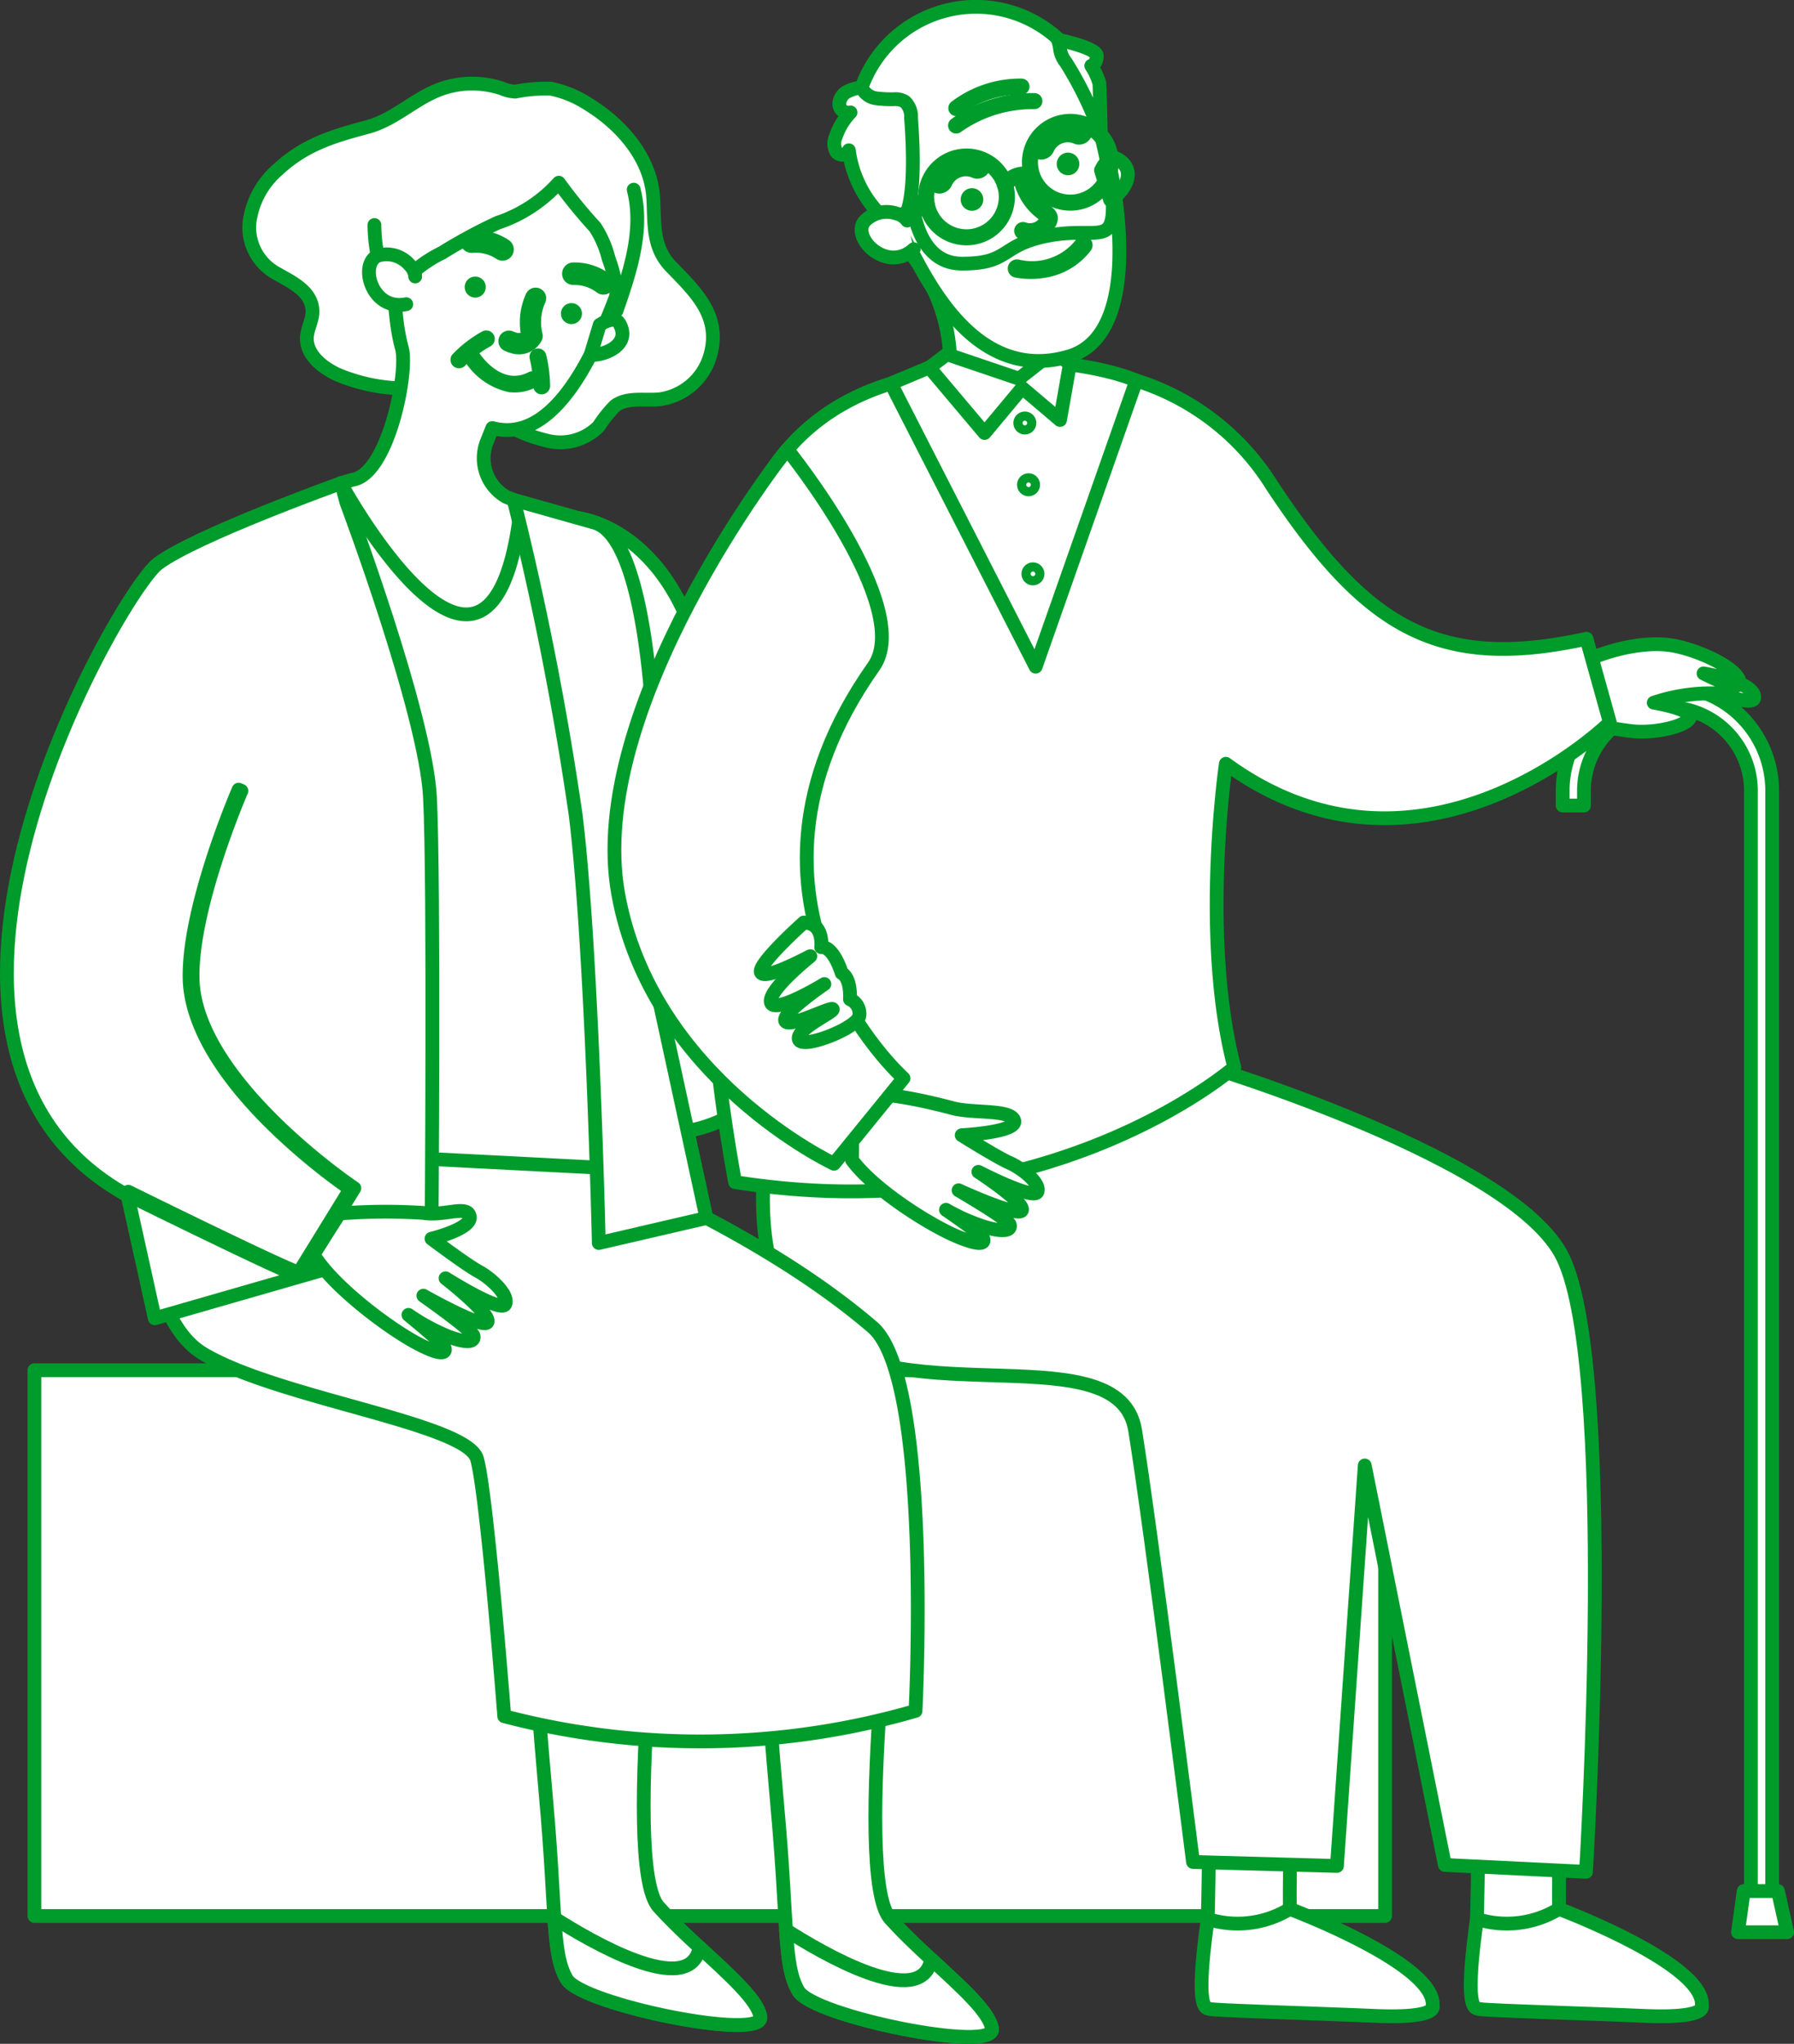
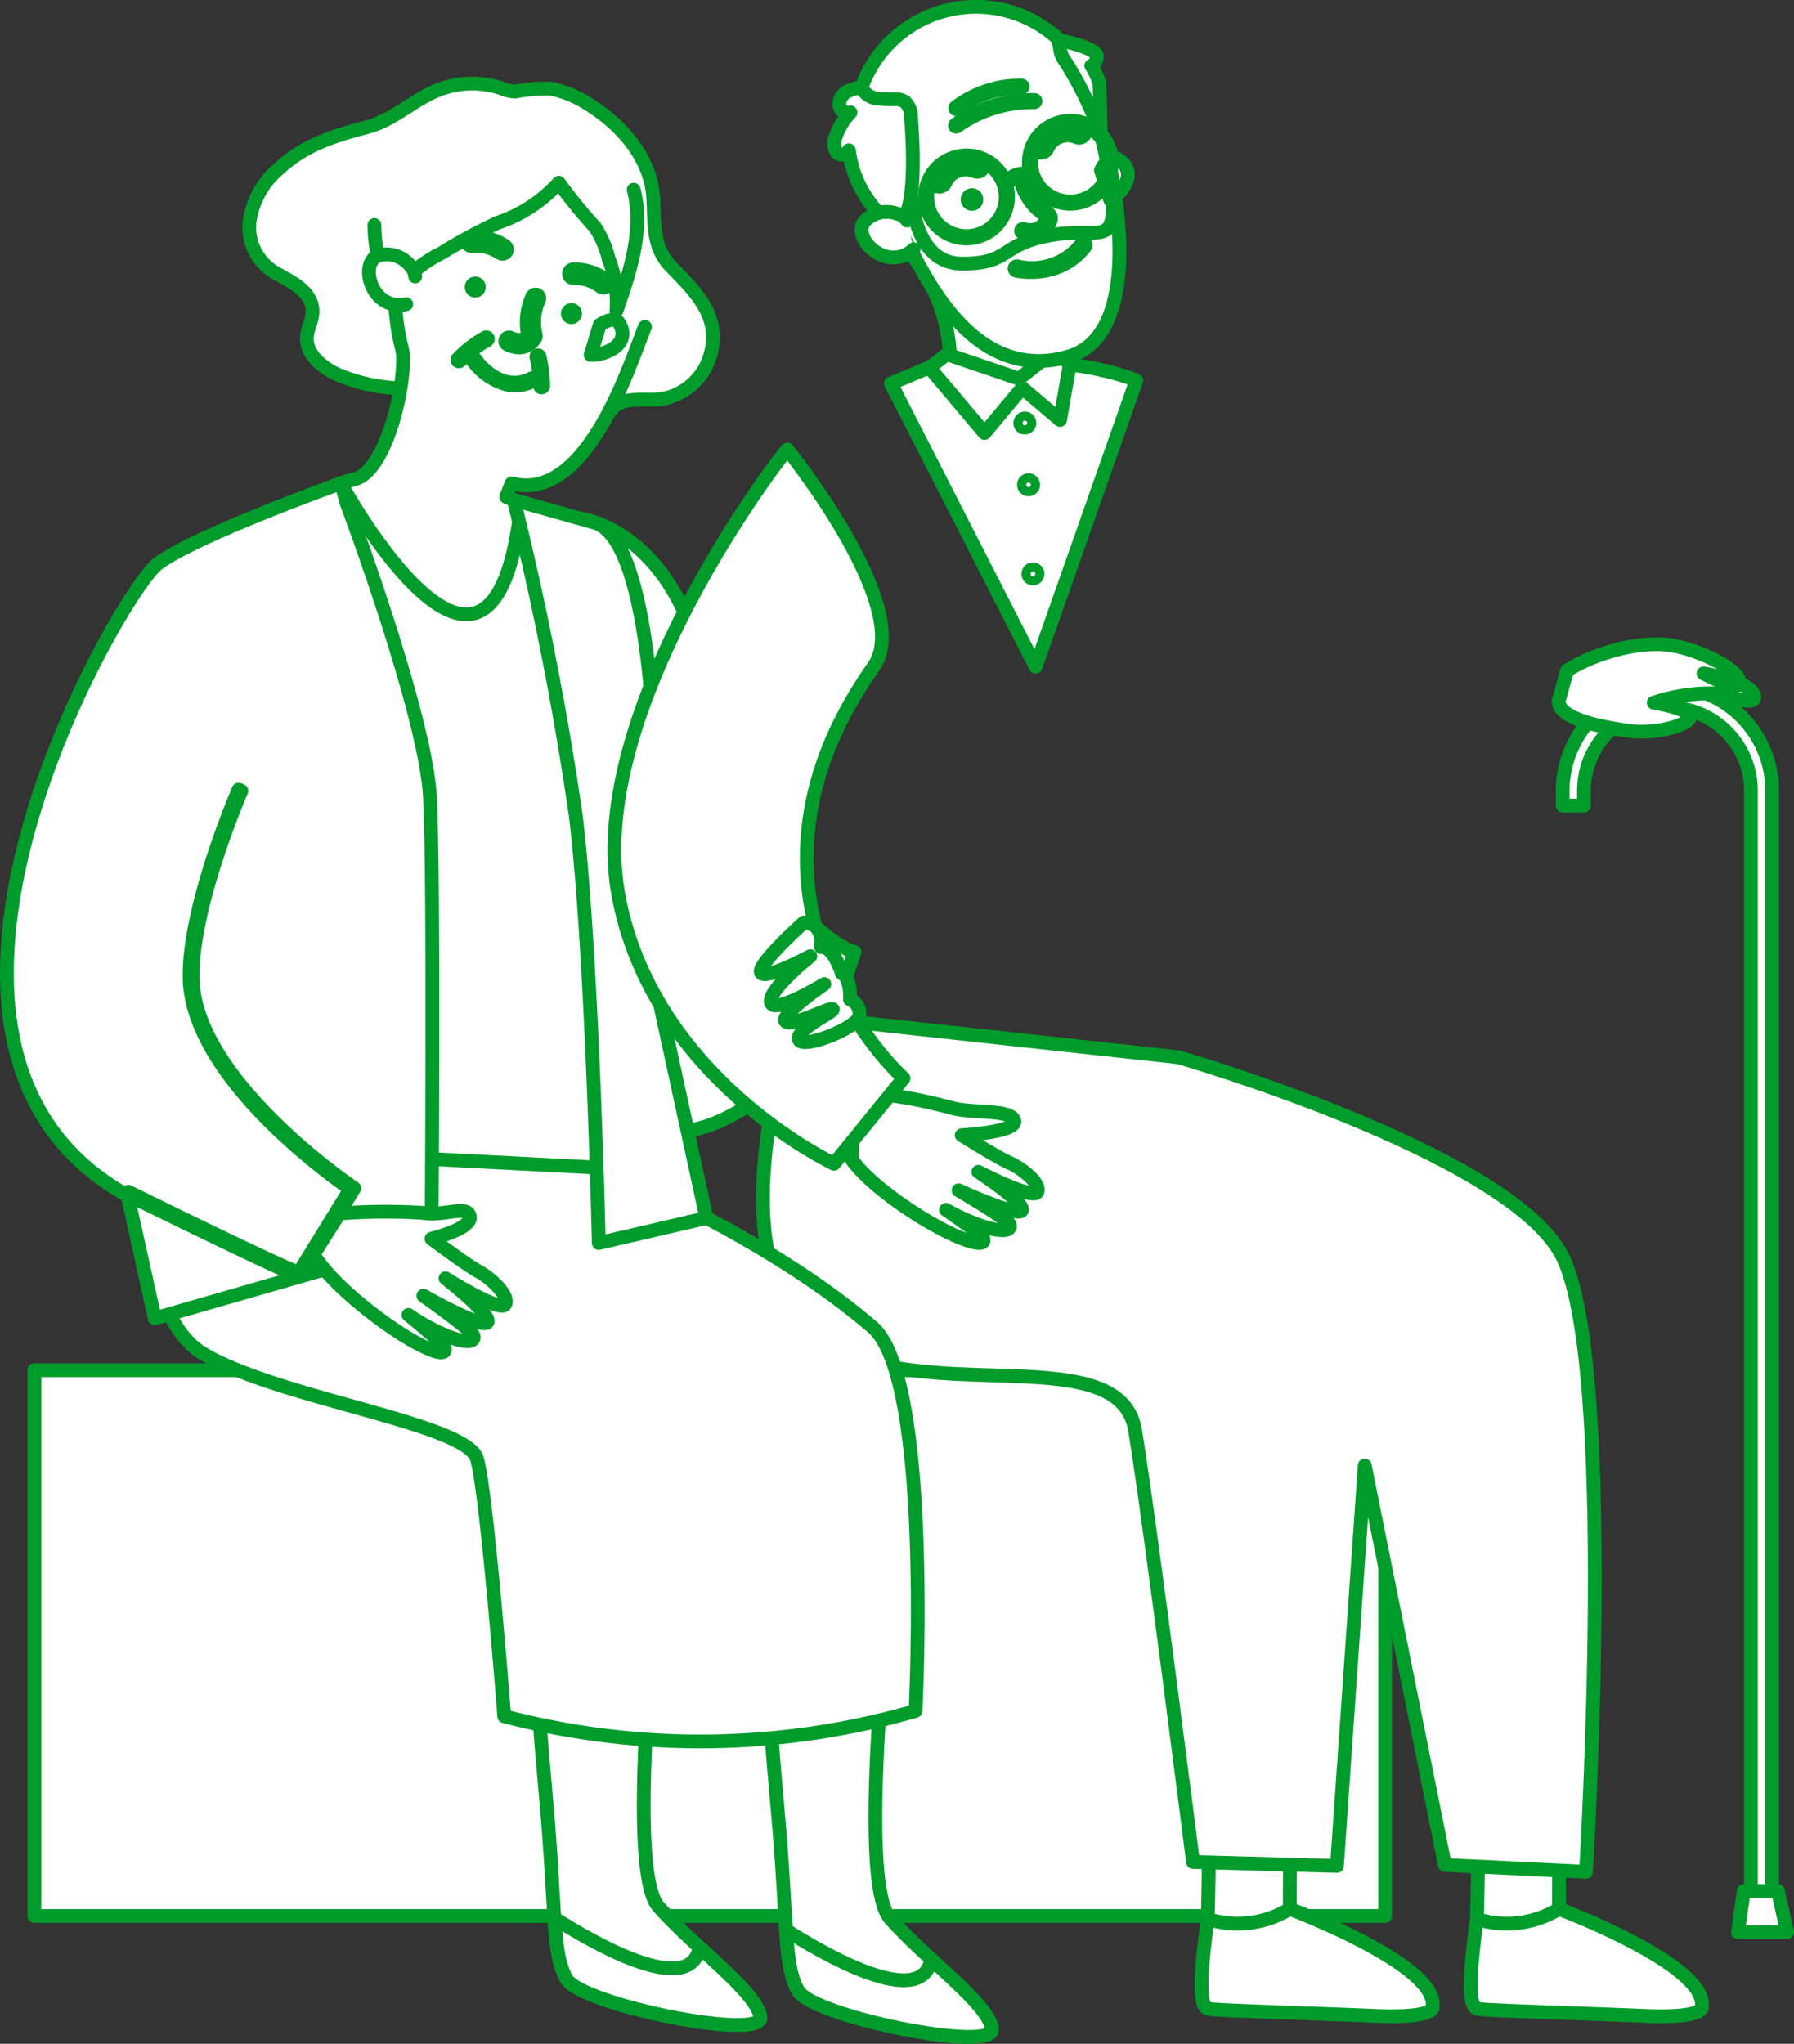
<svg xmlns="http://www.w3.org/2000/svg" width="130.162" height="148.265" viewBox="0 0 130.162 148.265">
  <rect x="0" y="0" width="130.162" height="148.265" fill="#333333" stroke="none" />
  <g id="f76b2f25-f442-48dd-9bdf-0fc176a05aac" data-name="レイヤー 2">
    <g id="affc2779-de0f-4484-8af5-8214ac153139" data-name="design">
      <g>
        <rect x="2.496" y="99.401" width="98" height="39.593" style="fill: #fff;stroke: #009c2b;stroke-linecap: round;stroke-linejoin: round" />
        <g>
          <path d="M127.037,139.523V57.366a6.057,6.057,0,0,0-12.114,0v1.071h-1.544V57.366a7.6,7.6,0,1,1,15.2,0v82.157Z" style="fill: #fff;stroke: #009c2b;stroke-linecap: round;stroke-linejoin: round" />
          <polygon points="126.099 140.171 126.513 137.188 128.999 137.188 129.662 140.171 126.099 140.171" style="fill: #fff;stroke: #009c2b;stroke-linecap: round;stroke-linejoin: round" />
          <path d="M41.859,37.572s7.333.585,9.453,12.336c1.618,8.965-1.981,5.273,3.144,12.033S62,69.062,62,69.062l-2.095,6.2S47.916,89.431,43.04,77,41.859,37.572,41.859,37.572Z" style="fill: #fff;stroke: #009c2b;stroke-linecap: round;stroke-linejoin: round" />
          <path d="M93.656,129.7s-.127,8.829-.058,8.955-.645,1.232-.645,1.232l-2.785.5-2.541-1.169s.223-8.208-.042-9.5S93.656,129.7,93.656,129.7Z" style="fill: #fff;stroke: #009c2b;stroke-linecap: round;stroke-linejoin: round" />
          <path d="M87.627,139.214a7.239,7.239,0,0,0,5.953-.735s10.689,4.006,10.362,7.052c0,0,.455.908-4.176.711s-11.828-.4-12.021-.508S86.646,146.116,87.627,139.214Z" style="fill: #fff;stroke: #009c2b;stroke-linecap: round;stroke-linejoin: round" />
          <path d="M113.187,129.7s-.127,8.829-.058,8.955-.644,1.232-.644,1.232l-2.786.5-2.541-1.169s.224-8.208-.042-9.5S113.187,129.7,113.187,129.7Z" style="fill: #fff;stroke: #009c2b;stroke-linecap: round;stroke-linejoin: round" />
          <path d="M107.158,139.214a7.239,7.239,0,0,0,5.953-.735s10.689,4.006,10.363,7.052c0,0,.455.908-4.176.711s-11.828-.4-12.021-.508S106.177,146.116,107.158,139.214Z" style="fill: #fff;stroke: #009c2b;stroke-linecap: round;stroke-linejoin: round" />
          <path d="M57.685,73.671S51.774,90.81,58.78,96.68s22.442.08,23.578,7.085,4.2,31.311,4.2,31.311L97,135.364l2.018-29.053,5.813,28.981,10.239.5s2.314-37.523-1.851-44.907S85.52,76.7,85.52,76.7Z" style="fill: #fff;stroke: #009c2b;stroke-linecap: round;stroke-linejoin: round" />
          <path d="M113.167,50.579s-1.162,1.681,5.232,2.461c1.405.171,3.678-.242,4.166-.9s-2.577-1.163-2.577-1.163A12.956,12.956,0,0,1,124.4,50.3c.884.137,2.876.936,2.876.279,0-1.135-3.677-1.729-3.677-1.729s2.539,1.339,2.608.724c.1-.932-2.619-2.3-4.689-2.715-2.307-.469-5.708.453-7.82,1.783l-.533,1.935Z" style="fill: #fff;stroke: #009c2b;stroke-linecap: round;stroke-linejoin: round" />
-           <path d="M74.932,26.918a17.9,17.9,0,0,1,17.374,8.336c6.8,10.27,12.014,13.444,22.8,11.085l1.694,6.069s-13.607,13.391-27.859,3c0,0-1.85,12.62.612,22.011,0,0-13.626,11.927-36.221,8.336a124.427,124.427,0,0,1-2.016-20.3,57.285,57.285,0,0,1,1.705-14.5S48.332,24.933,74.932,26.918Z" style="fill: #fff;stroke: #009c2b;stroke-linecap: round;stroke-linejoin: round" />
          <path d="M64.641,27.822l10.5,20.543,7.3-20.757s-5.007-2.321-14.778-1.054Z" style="fill: #fff;stroke: #009c2b;stroke-linecap: round;stroke-linejoin: round" />
          <path d="M79.565,8.27l-.008,0c-.013-.112-.027-.225-.045-.338a8.81,8.81,0,1,0-16.087,6.177c1.127,1.908,2.112,3.537,3.092,4.865a12.58,12.58,0,0,1,2.42,7.611l0,.535c5.8,2,7.716-.055,7.716-.055l-.425-3.22a.979.979,0,0,1,.76-1.08l.01,0c6.562-1.481,3.044-11.509,2.572-14.5Z" style="fill: #fff;stroke: #009c2b;stroke-linecap: round;stroke-linejoin: round" />
          <path d="M61.851,79.685s.7-1.032,7.309.715c1.451.384,4.2.058,4.426.9s-3.809,1.053-3.809,1.053,2.59,1.62,3.46,2,2.258,1.447,2.032,2.1-4.284-1.443-4.284-1.443,3.243,2.106,3.164,2.758-4.6-1.42-4.6-1.42,3.569,2.077,3.707,2.484-.379.6-1.821.171a14.333,14.333,0,0,1-2.8-1.238s2.4,1.648,2.618,1.945.3.869-1.767.008-6.111-3.43-7.669-5.57l.037-4.464Z" style="fill: #fff;stroke: #009c2b;stroke-linecap: round;stroke-linejoin: round" />
          <polygon points="67.438 26.657 68.704 25.699 73.936 27.473 76.501 25.453 77.621 26.426 76.909 30.468 74.166 28.139 71.433 31.413 67.432 26.669 67.438 26.657" style="fill: #fff;stroke: #009c2b;stroke-linecap: round;stroke-linejoin: round" />
          <g>
            <path d="M79.879,12.345s.539-1.179,1.167-.833c1.6.883.4,2.532-.5,3l-.667-2.165Z" style="fill: #fff;stroke: #009c2b;stroke-linecap: round;stroke-linejoin: round" />
            <path d="M71.331,14.344a.82.82,0,1,0-.682.938.819.819,0,0,0,.682-.938Z" style="fill: #009c2b" />
-             <path d="M78.3,11.764a.82.82,0,1,0-.682.939.82.82,0,0,0,.682-.939Z" style="fill: #009c2b" />
            <path d="M68.23,13.539a.48.48,0,0,1-.52-.655,2.576,2.576,0,0,1,3.338-1.361.48.48,0,0,1-.29.916,1.622,1.622,0,0,0-2.157.8.48.48,0,0,1-.371.295Z" style="fill: #fff;stroke: #009c2b;stroke-linecap: round;stroke-linejoin: round" />
            <path d="M75.624,11.072a.469.469,0,0,1-.255-.029.481.481,0,0,1-.265-.625,2.576,2.576,0,0,1,3.338-1.362.481.481,0,0,1-.29.917,1.621,1.621,0,0,0-2.157.8.478.478,0,0,1-.371.294Z" style="fill: #fff;stroke: #009c2b;stroke-linecap: round;stroke-linejoin: round" />
            <path d="M75.649,16.687a1.643,1.643,0,0,1-1.486.19.143.143,0,0,1,.111-.263,1.341,1.341,0,0,0,1.541-.475.5.5,0,0,0,.149-.306c-.01-.1-.146-.2-.333-.351A4.208,4.208,0,0,1,74.047,13.1a.143.143,0,0,1,.1-.177.141.141,0,0,1,.176.1,3.89,3.89,0,0,0,1.486,2.233c.233.183.417.327.442.543a.714.714,0,0,1-.213.518,1.948,1.948,0,0,1-.387.369Z" style="fill: #fff;stroke: #009c2b;stroke-linecap: round;stroke-linejoin: round" />
            <path d="M66.166,14.348s.173,4.759,3.6,4.777,2.793-1.238,5.883-1.945c4.572-1.046,5.667,1.691,4.837-5.309,0,0,2.94,12.309-2.977,14s-9.329-3.779-11.149-7.234a20.536,20.536,0,0,1-1.875-3.988l1.68-.3Z" style="fill: #fff;stroke: #009c2b;stroke-linecap: round;stroke-linejoin: round" />
            <path d="M66.1,8.531a1.478,1.478,0,0,0-.445-1.153,1.269,1.269,0,0,0-.691-.185A8.981,8.981,0,0,1,63.6,7.138a1.363,1.363,0,0,1-1.084-.788,2.792,2.792,0,0,0-1.05.3,1.047,1.047,0,0,0-.57.934.643.643,0,0,0,.811.571A4.667,4.667,0,0,0,60.644,9.9a1.239,1.239,0,0,0,.043,1.123c.233.313.858.269.9-.119a8.164,8.164,0,0,0,2.71,5.08,1.108,1.108,0,0,0,.37.24c2.125.7,1.49-6.858,1.43-7.7Z" style="fill: #fff;stroke: #009c2b;stroke-linecap: round;stroke-linejoin: round" />
            <path d="M79.868,9.777a25.95,25.95,0,0,0-2.543-5.268,1.924,1.924,0,0,1-.417-.978,2.563,2.563,0,0,0-.156-.644s2.851.567,2.825,1.183-.4.7-.4.7a4.813,4.813,0,0,1,.581,1.248c.048.4.11,3.762.11,3.762Z" style="fill: #fff;stroke: #009c2b;stroke-linecap: round;stroke-linejoin: round" />
            <path d="M69.387,9.188a.083.083,0,0,1-.067-.147,9.658,9.658,0,0,1,5.733-1.787.081.081,0,0,1,.077.088.083.083,0,0,1-.087.077,9.48,9.48,0,0,0-5.624,1.755.083.083,0,0,1-.032.014Z" style="fill: #fff;stroke: #009c2b;stroke-linecap: round;stroke-linejoin: round" />
            <path d="M69.405,7.924a.082.082,0,0,1-.082-.028.084.084,0,0,1,.012-.117A7.754,7.754,0,0,1,74.118,6.2a.082.082,0,0,1,.078.087.084.084,0,0,1-.088.078A7.564,7.564,0,0,0,69.44,7.908a.1.1,0,0,1-.035.016Z" style="fill: #fff;stroke: #009c2b;stroke-linecap: round;stroke-linejoin: round" />
            <path d="M75.973,19.614a5.794,5.794,0,0,1-2.218.03.165.165,0,0,1,.056-.326,4.538,4.538,0,0,0,4.663-1.634.165.165,0,0,1,.276.18,4.66,4.66,0,0,1-2.777,1.75Z" style="fill: #fff;stroke: #009c2b;stroke-linecap: round;stroke-linejoin: round" />
            <path d="M69.515,11.507A2.846,2.846,0,1,0,72.9,13.679a2.849,2.849,0,0,0-3.388-2.172Zm1.252,5.722a3.012,3.012,0,1,1,2.3-3.586,3.016,3.016,0,0,1-2.3,3.586Z" style="fill: #fff;stroke: #009c2b;stroke-linecap: round;stroke-linejoin: round" />
            <path d="M77.047,8.992a2.846,2.846,0,1,0,3.388,2.172,2.85,2.85,0,0,0-3.388-2.172ZM78.3,14.714a3.011,3.011,0,1,1,2.3-3.585,3.015,3.015,0,0,1-2.3,3.585Z" style="fill: #fff;stroke: #009c2b;stroke-linecap: round;stroke-linejoin: round" />
            <path d="M72.942,13.515a.084.084,0,0,1-.068-.014.082.082,0,0,1-.016-.116,1.713,1.713,0,0,1,2.051-.693.083.083,0,1,1-.07.15,1.526,1.526,0,0,0-1.849.642.082.082,0,0,1-.048.031Z" style="fill: #fff;stroke: #009c2b;stroke-linecap: round;stroke-linejoin: round" />
            <path d="M64.955,15.915a.082.082,0,0,1-.094-.05.083.083,0,0,1,.046-.108l2.325-.921a.083.083,0,0,1,.061.154l-2.325.921-.013,0Z" style="fill: #fff;stroke: #009c2b;stroke-linecap: round;stroke-linejoin: round" />
            <path d="M65.822,16h0a1.31,1.31,0,0,0-.775-.507,2.207,2.207,0,0,0-2.353.6c-.9,1.237,1.7,3.731,3.6,1.986" style="fill: #fff;stroke: #009c2b;stroke-linecap: round;stroke-linejoin: round" />
          </g>
          <path d="M74.681,30.616a.332.332,0,1,0-.253.395.332.332,0,0,0,.253-.395Z" style="fill: #fff;stroke: #009c2b;stroke-linecap: round;stroke-linejoin: round" />
          <path d="M74.95,35.093a.333.333,0,1,0-.254.4.332.332,0,0,0,.254-.4Z" style="fill: #fff;stroke: #009c2b;stroke-linecap: round;stroke-linejoin: round" />
          <path d="M75.268,41.556a.332.332,0,1,0-.254.4.333.333,0,0,0,.254-.4Z" style="fill: #fff;stroke: #009c2b;stroke-linecap: round;stroke-linejoin: round" />
          <path d="M48.584,107.214s-3.632,27.976-.8,31.117,7.073,6.155,7.38,7.969-12.937-.864-14.041-2.718-.751-4.832-1.517-13.26-1.782-23.659-1.782-23.659Z" style="fill: #fff;stroke: #009c2b;stroke-linecap: round;stroke-linejoin: round" />
          <path d="M55.167,146.3c-.209-1.234-2.238-3.024-4.407-5.032-.7,3.81-8.026-.509-10.537-2.116.149,2.19.328,3.464.9,4.43C42.23,145.436,55.474,148.113,55.167,146.3Z" style="fill: #fff;stroke: #009c2b;stroke-linecap: round;stroke-linejoin: round" />
          <path d="M65.39,108.076s-3.632,27.976-.8,31.117,7.073,6.155,7.38,7.968-12.938-.863-14.041-2.717-.751-4.832-1.517-13.26-1.783-23.66-1.783-23.66Z" style="fill: #fff;stroke: #009c2b;stroke-linecap: round;stroke-linejoin: round" />
          <path d="M71.973,147.161c-.209-1.234-2.239-3.024-4.407-5.031-.7,3.81-8.026-.509-10.537-2.116.148,2.19.328,3.464.9,4.43C59.035,146.3,72.28,148.975,71.973,147.161Z" style="fill: #fff;stroke: #009c2b;stroke-linecap: round;stroke-linejoin: round" />
          <path d="M10.421,80.505s-1.133,14.444,4.324,17.7,19.135,5.04,19.865,7.633,1.976,18.665,1.976,18.665a56.23,56.23,0,0,0,29.839-.386s1.236-24.1-3.125-27.844c-9.147-7.846-22.89-12.816-22.89-12.816Z" style="fill: #fff;stroke: #009c2b;stroke-linecap: round;stroke-linejoin: round" />
          <path d="M24.486,27.173c-1.126-.524-2.29-1.471-2.219-2.712.037-.641.41-1.235.405-1.877-.011-1.457-1.549-2.144-2.63-2.76A3.808,3.808,0,0,1,18.1,16.142a6.087,6.087,0,0,1,2.073-3.85c1.937-1.79,3.967-2.408,6.449-3.066,2.086-.553,3.5-2.146,5.5-2.815a6.789,6.789,0,0,1,4.3.007,2.77,2.77,0,0,0,.959.23,11.46,11.46,0,0,1,2.563-.217A7.78,7.78,0,0,1,42.6,7.505c2.415,1.463,4.617,3.9,4.794,6.844.11,1.838-.094,3.562,1.3,5,1.761,1.822,3.609,3.54,2.859,6.356A4.448,4.448,0,0,1,47.91,28.96c-1.125.127-2.4-.19-3.3.495a9.237,9.237,0,0,0-1.174,1.477,3.915,3.915,0,0,1-3.6,1.07,11.538,11.538,0,0,1-3.607-1.488c-1.712-.945-3.523-2.477-5.486-2.4a12.827,12.827,0,0,1-6.26-.944Z" style="fill: #fff;stroke: #009c2b;stroke-linecap: round;stroke-linejoin: round" />
          <path d="M24.764,35.052s6.022.457,13.055,1.424l4.707,12.1,2.019,28.053L44.13,84.74l-19.278-.989s3.7-25.07,3.517-25.738S23.3,35.791,23.3,35.791Z" style="fill: #fff;stroke: #009c2b;stroke-linecap: round;stroke-linejoin: round" />
-           <path d="M28.561,16.793c-.014,3.5,0,6.289.6,8.476.471,1.732-1.008,9.163-3.589,9.535l-.852.248s11.14,20.432,13.1,1.424l-1.094-.429a3.236,3.236,0,0,1-1.4-4.011l.394-.983c5.347,1.435,8.437-8.256,9.552-11.04h-.009c.046-.1.091-.206.133-.311" style="fill: #fff;stroke: #009c2b;stroke-linecap: round;stroke-linejoin: round" />
+           <path d="M28.561,16.793c-.014,3.5,0,6.289.6,8.476.471,1.732-1.008,9.163-3.589,9.535l-.852.248s11.14,20.432,13.1,1.424l-1.094-.429l.394-.983c5.347,1.435,8.437-8.256,9.552-11.04h-.009c.046-.1.091-.206.133-.311" style="fill: #fff;stroke: #009c2b;stroke-linecap: round;stroke-linejoin: round" />
          <path d="M37.271,36.261a232.289,232.289,0,0,1,4.5,22.886c1.193,9.718,1.674,31.027,1.674,31.027l7.81-1.814L47.385,70.519a5.652,5.652,0,0,0,2.487-3.953c.265-2.605-2.372-11.2-2.372-11.2s-.2-16.318-4.386-17.456Z" style="fill: #fff;stroke: #009c2b;stroke-linecap: round;stroke-linejoin: round" />
          <path d="M43.511,23.564s1.057-.731,1.416-.118c.913,1.563-1.071,2.358-2.074,2.3l.658-2.181Z" style="fill: #fff;stroke: #009c2b;stroke-linecap: round;stroke-linejoin: round" />
          <path d="M45.978,13.759c.745,2.908-.259,5.947-1.25,8.781a8.853,8.853,0,0,0-.566-3.768,7.5,7.5,0,0,0-.983-2.285,36.574,36.574,0,0,1-2.637-3.232A10.343,10.343,0,0,1,36.1,16.164h0a37.573,37.573,0,0,0-4.026,2.176,9.436,9.436,0,0,0-3.634,3.116,11.259,11.259,0,0,1-1.274-5.133" style="fill: #fff;stroke: #009c2b;stroke-linecap: round;stroke-linejoin: round" />
          <path d="M42.137,23.1a.762.762,0,1,0-1.027.327.76.76,0,0,0,1.027-.327Z" style="fill: #009c2b" />
          <path d="M35.157,21.178a.763.763,0,1,0-1.027.327.763.763,0,0,0,1.027-.327Z" style="fill: #009c2b" />
          <path d="M37.024,27.958A4.509,4.509,0,0,1,34.248,26.1a.109.109,0,0,1,.03-.149.107.107,0,0,1,.148.03c.073.109,1.81,2.664,4.159,1.462a.105.105,0,0,1,.144.046.107.107,0,0,1-.047.145,2.847,2.847,0,0,1-1.658.321Z" style="fill: #fff;stroke: #009c2b;stroke-linecap: round;stroke-linejoin: round" />
          <path d="M34.052,17.8a.317.317,0,0,1,.119-.585,3.813,3.813,0,0,1,2.467.618.319.319,0,0,1,.087.44.324.324,0,0,1-.44.087,3.18,3.18,0,0,0-2.022-.518.312.312,0,0,1-.211-.042Z" style="fill: #fff;stroke: #009c2b;stroke-linecap: round;stroke-linejoin: round" />
          <path d="M41.417,20.117a.313.313,0,0,1-.133-.233.317.317,0,0,1,.289-.342,3.768,3.768,0,0,1,2.421.78.317.317,0,0,1-.386.5,3.166,3.166,0,0,0-1.983-.651.317.317,0,0,1-.208-.057Z" style="fill: #fff;stroke: #009c2b;stroke-linecap: round;stroke-linejoin: round" />
          <path d="M37.263,25.149a1.357,1.357,0,0,0,1.588-.661.259.259,0,0,0,.014-.2,3.953,3.953,0,0,1,.236-2.54.266.266,0,0,0-.48-.23,4.472,4.472,0,0,0-.3,2.812c-.128.176-.5.533-1.283.175a.267.267,0,0,0-.222.486,2.309,2.309,0,0,0,.446.155Z" style="fill: #fff;stroke: #009c2b;stroke-linecap: round;stroke-linejoin: round" />
          <path d="M30.124,20.056h0a1.3,1.3,0,0,0-.4-.825,2.19,2.19,0,0,0-2.309-.685c-1.394.6-.448,4.04,2.059,3.521" style="fill: #fff;stroke: #009c2b;stroke-linecap: round;stroke-linejoin: round" />
          <path d="M33.271,26.212a.116.116,0,0,0,.131-.052,8.464,8.464,0,0,1,1.937-1.475.114.114,0,0,0-.114-.2A8.291,8.291,0,0,0,33.2,26.044a.116.116,0,0,0,.041.157.112.112,0,0,0,.026.011Z" style="fill: #fff;stroke: #009c2b;stroke-linecap: round;stroke-linejoin: round" />
          <path d="M39.267,28.106l.023,0a.116.116,0,0,0,.124-.105,9.735,9.735,0,0,0-.271-2.135.114.114,0,1,0-.222.052,9.577,9.577,0,0,1,.264,2.064.113.113,0,0,0,.082.119Z" style="fill: #fff;stroke: #009c2b;stroke-linecap: round;stroke-linejoin: round" />
          <path d="M24.755,35.047s-10.559,3.788-13.3,5.844-21.813,35-2.194,45.845l1.968,8.9,20.079-5.779s.2-25.934-.111-32.01-6.053-21.37-6.053-21.37Z" style="fill: #fff;stroke: #009c2b;stroke-linecap: round;stroke-linejoin: round" />
          <path d="M24.625,88.034a42.415,42.415,0,0,1,6.065-.047c1.543.266,3.237-.621,3.393.273s-2.776,1.6-2.776,1.6,2.549,1.913,3.421,2.382,2.221,1.7,1.928,2.369-4.329-1.879-4.329-1.879,3.187,2.476,3.048,3.148-4.658-1.885-4.658-1.885,3.528,2.476,3.635,2.912-.445.591-1.907.016a14.944,14.944,0,0,1-2.809-1.535s2.35,1.926,2.552,2.255.238.93-1.838-.149-6.184-4.141-7.615-6.5l1.89-2.954Z" style="fill: #fff;stroke: #009c2b;stroke-linecap: round;stroke-linejoin: round" />
          <path d="M57.126,32.612c-.329.252-14.678,18.807-12.278,32.212s15.662,19.6,15.662,19.6l5.045-6.2s-14.24-12.768-2.172-29.865C66.4,44.1,57.126,32.612,57.126,32.612Z" style="fill: #fff;stroke: #009c2b;stroke-linecap: round;stroke-linejoin: round" />
          <path d="M58.322,66.923s-3.471,3.1-3.1,3.644,3.608-1.245,3.57-1.2-3.1,2.466-2.858,3.356,3.877-1.335,3.877-1.335-3.04,2.061-2.839,2.662S60.3,73,60.417,73.208,57.746,74.64,57.962,75.4s4.22-.811,4.381-1.685a1.136,1.136,0,0,0-.675-1.226s.116-1.494-.6-1.9c0,0-.582-1.966-1.488-1.879,0,0,.234-1.777-1.26-1.779Z" style="fill: #fff;stroke: #009c2b;stroke-linecap: round;stroke-linejoin: round" />
          <path d="M21.739,92.532c-.242,0-1.246-.407-6.342-2.864-3.066-1.479-6.154-3-6.185-3.019l.1-.193c4.642,2.292,11.646,5.684,12.37,5.86.358-.568,3.295-5.346,3.732-6.057a45.35,45.35,0,0,1-5.717-4.749c-4.825-4.765-5.894-8.343-5.941-10.505-.115-5.234,3.52-13.637,3.557-13.721l.2.087c-.037.084-3.653,8.443-3.539,13.629.161,7.372,11.533,15.061,11.648,15.138l.086.058-.054.088c-.15.245-3.679,5.987-3.822,6.2A.088.088,0,0,1,21.739,92.532Z" style="fill: #fff;stroke: #009c2b;stroke-linecap: round;stroke-linejoin: round" />
        </g>
      </g>
    </g>
  </g>
</svg>